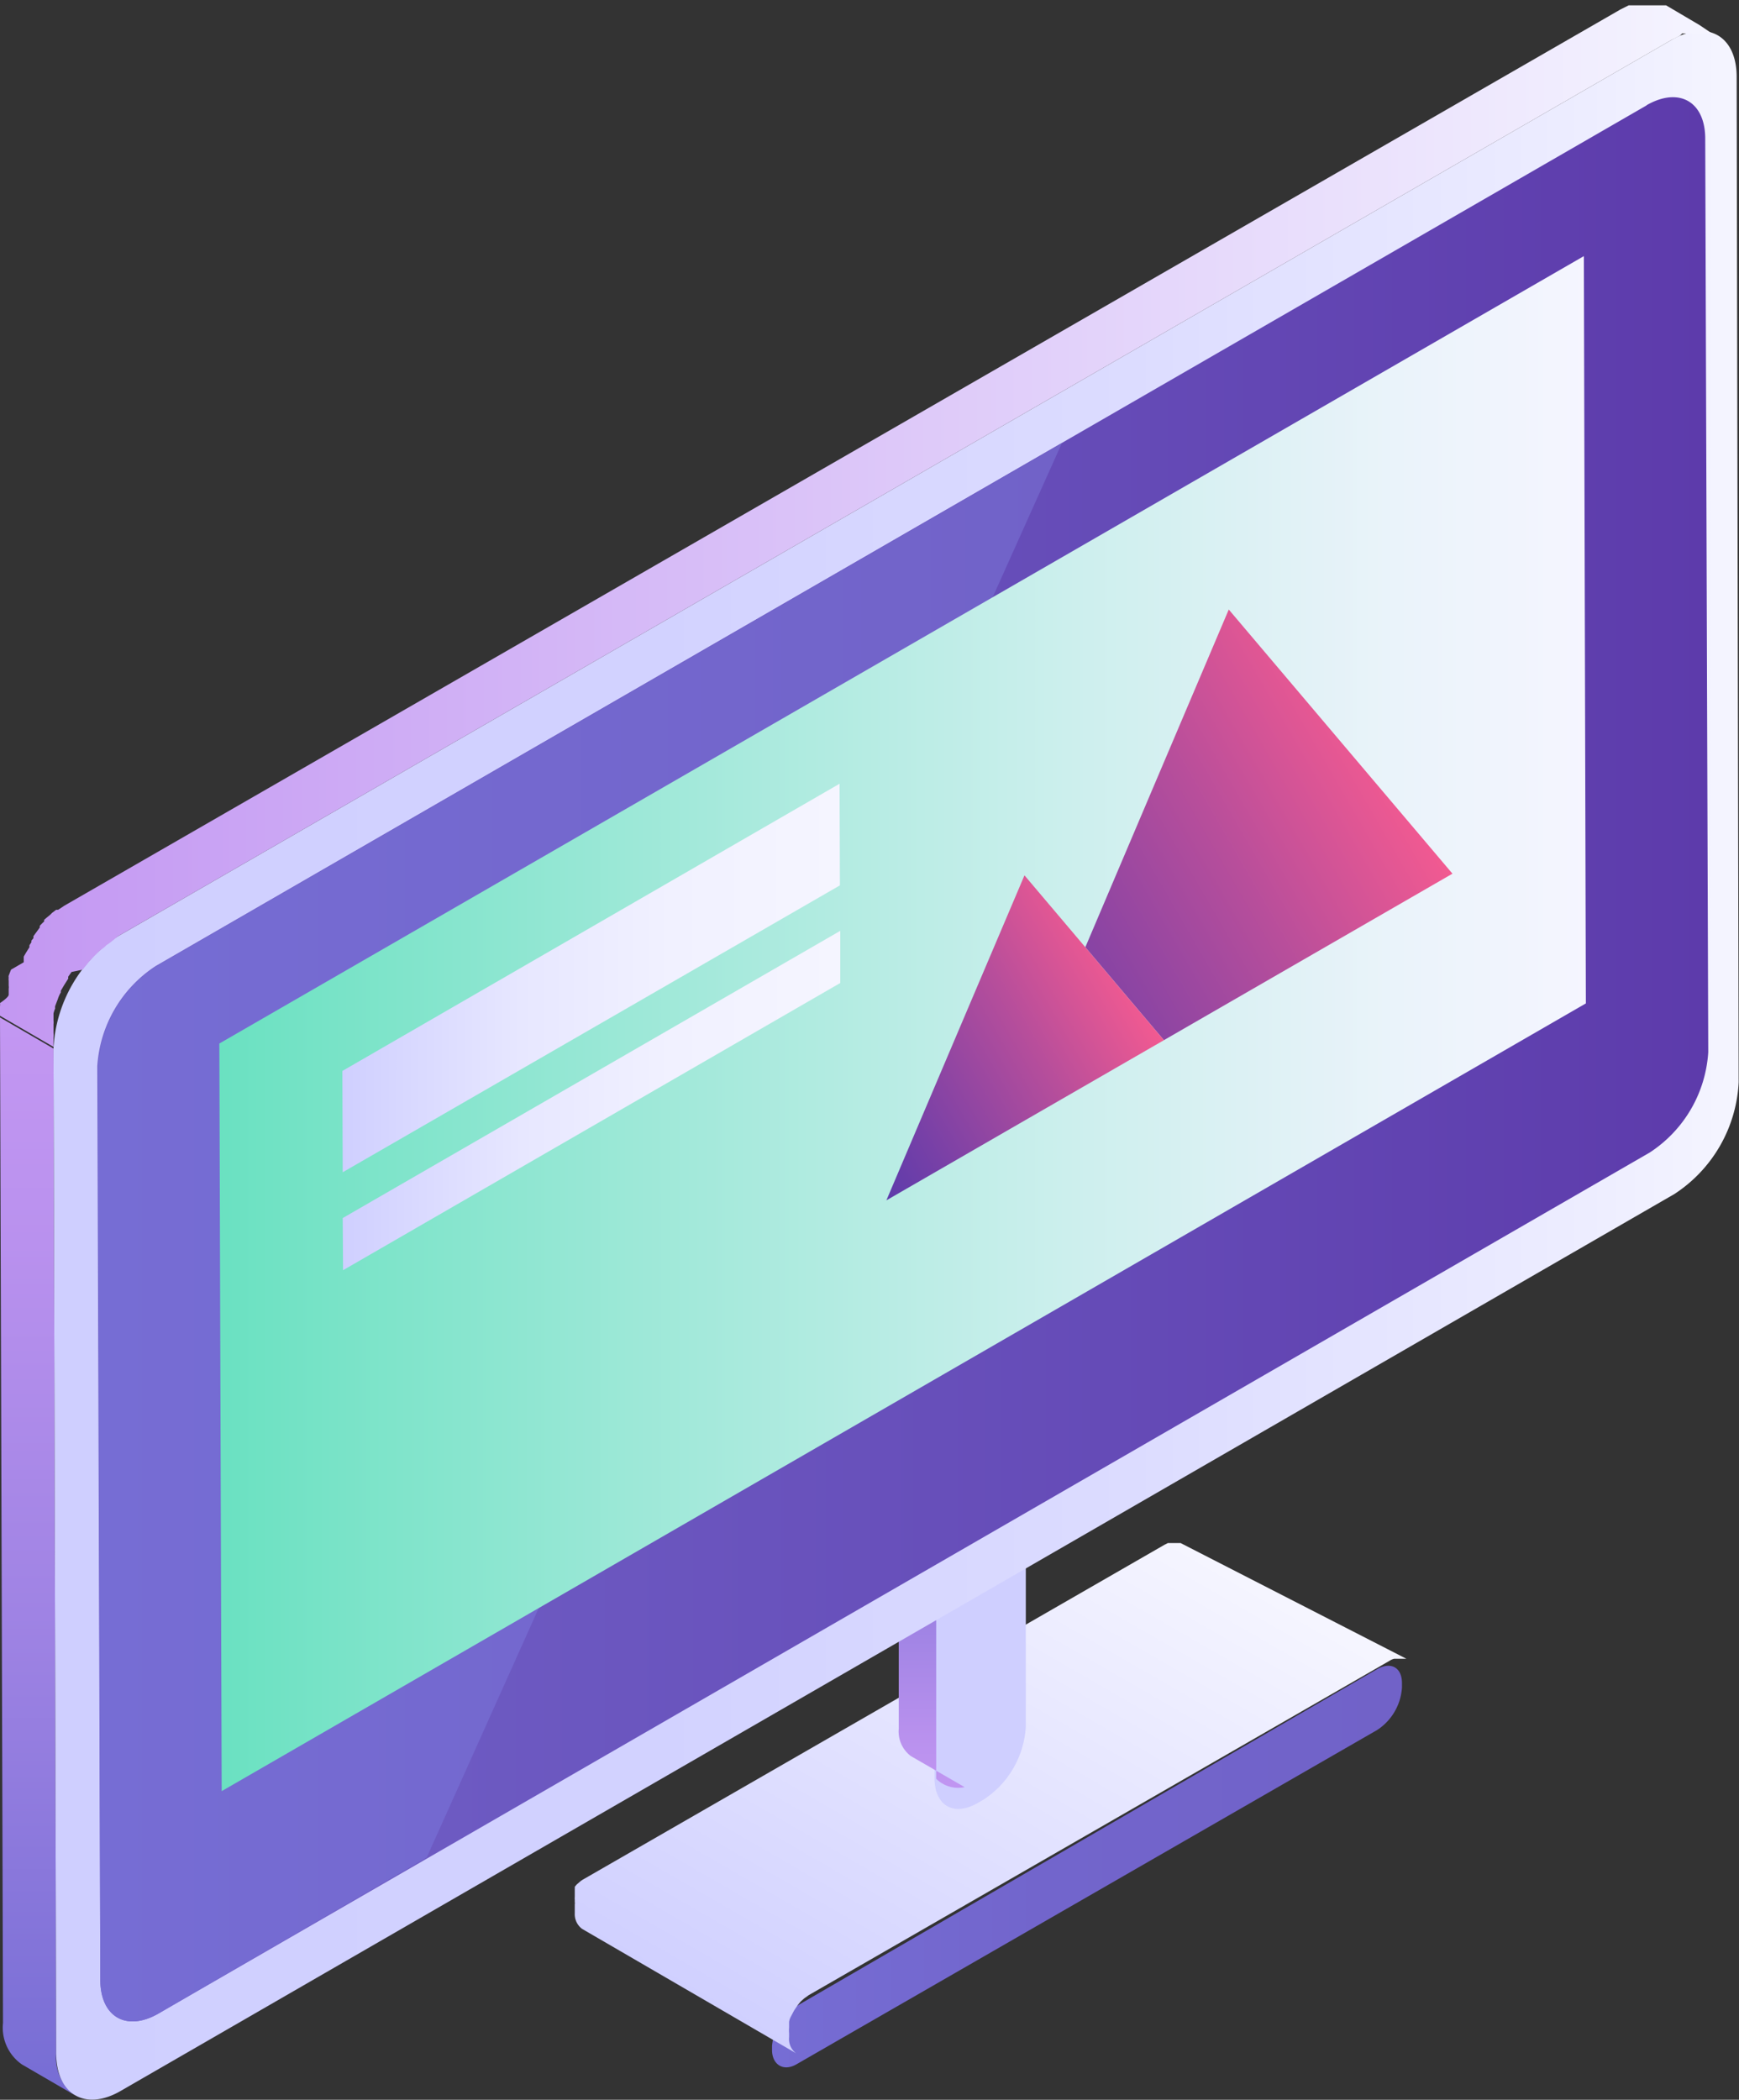
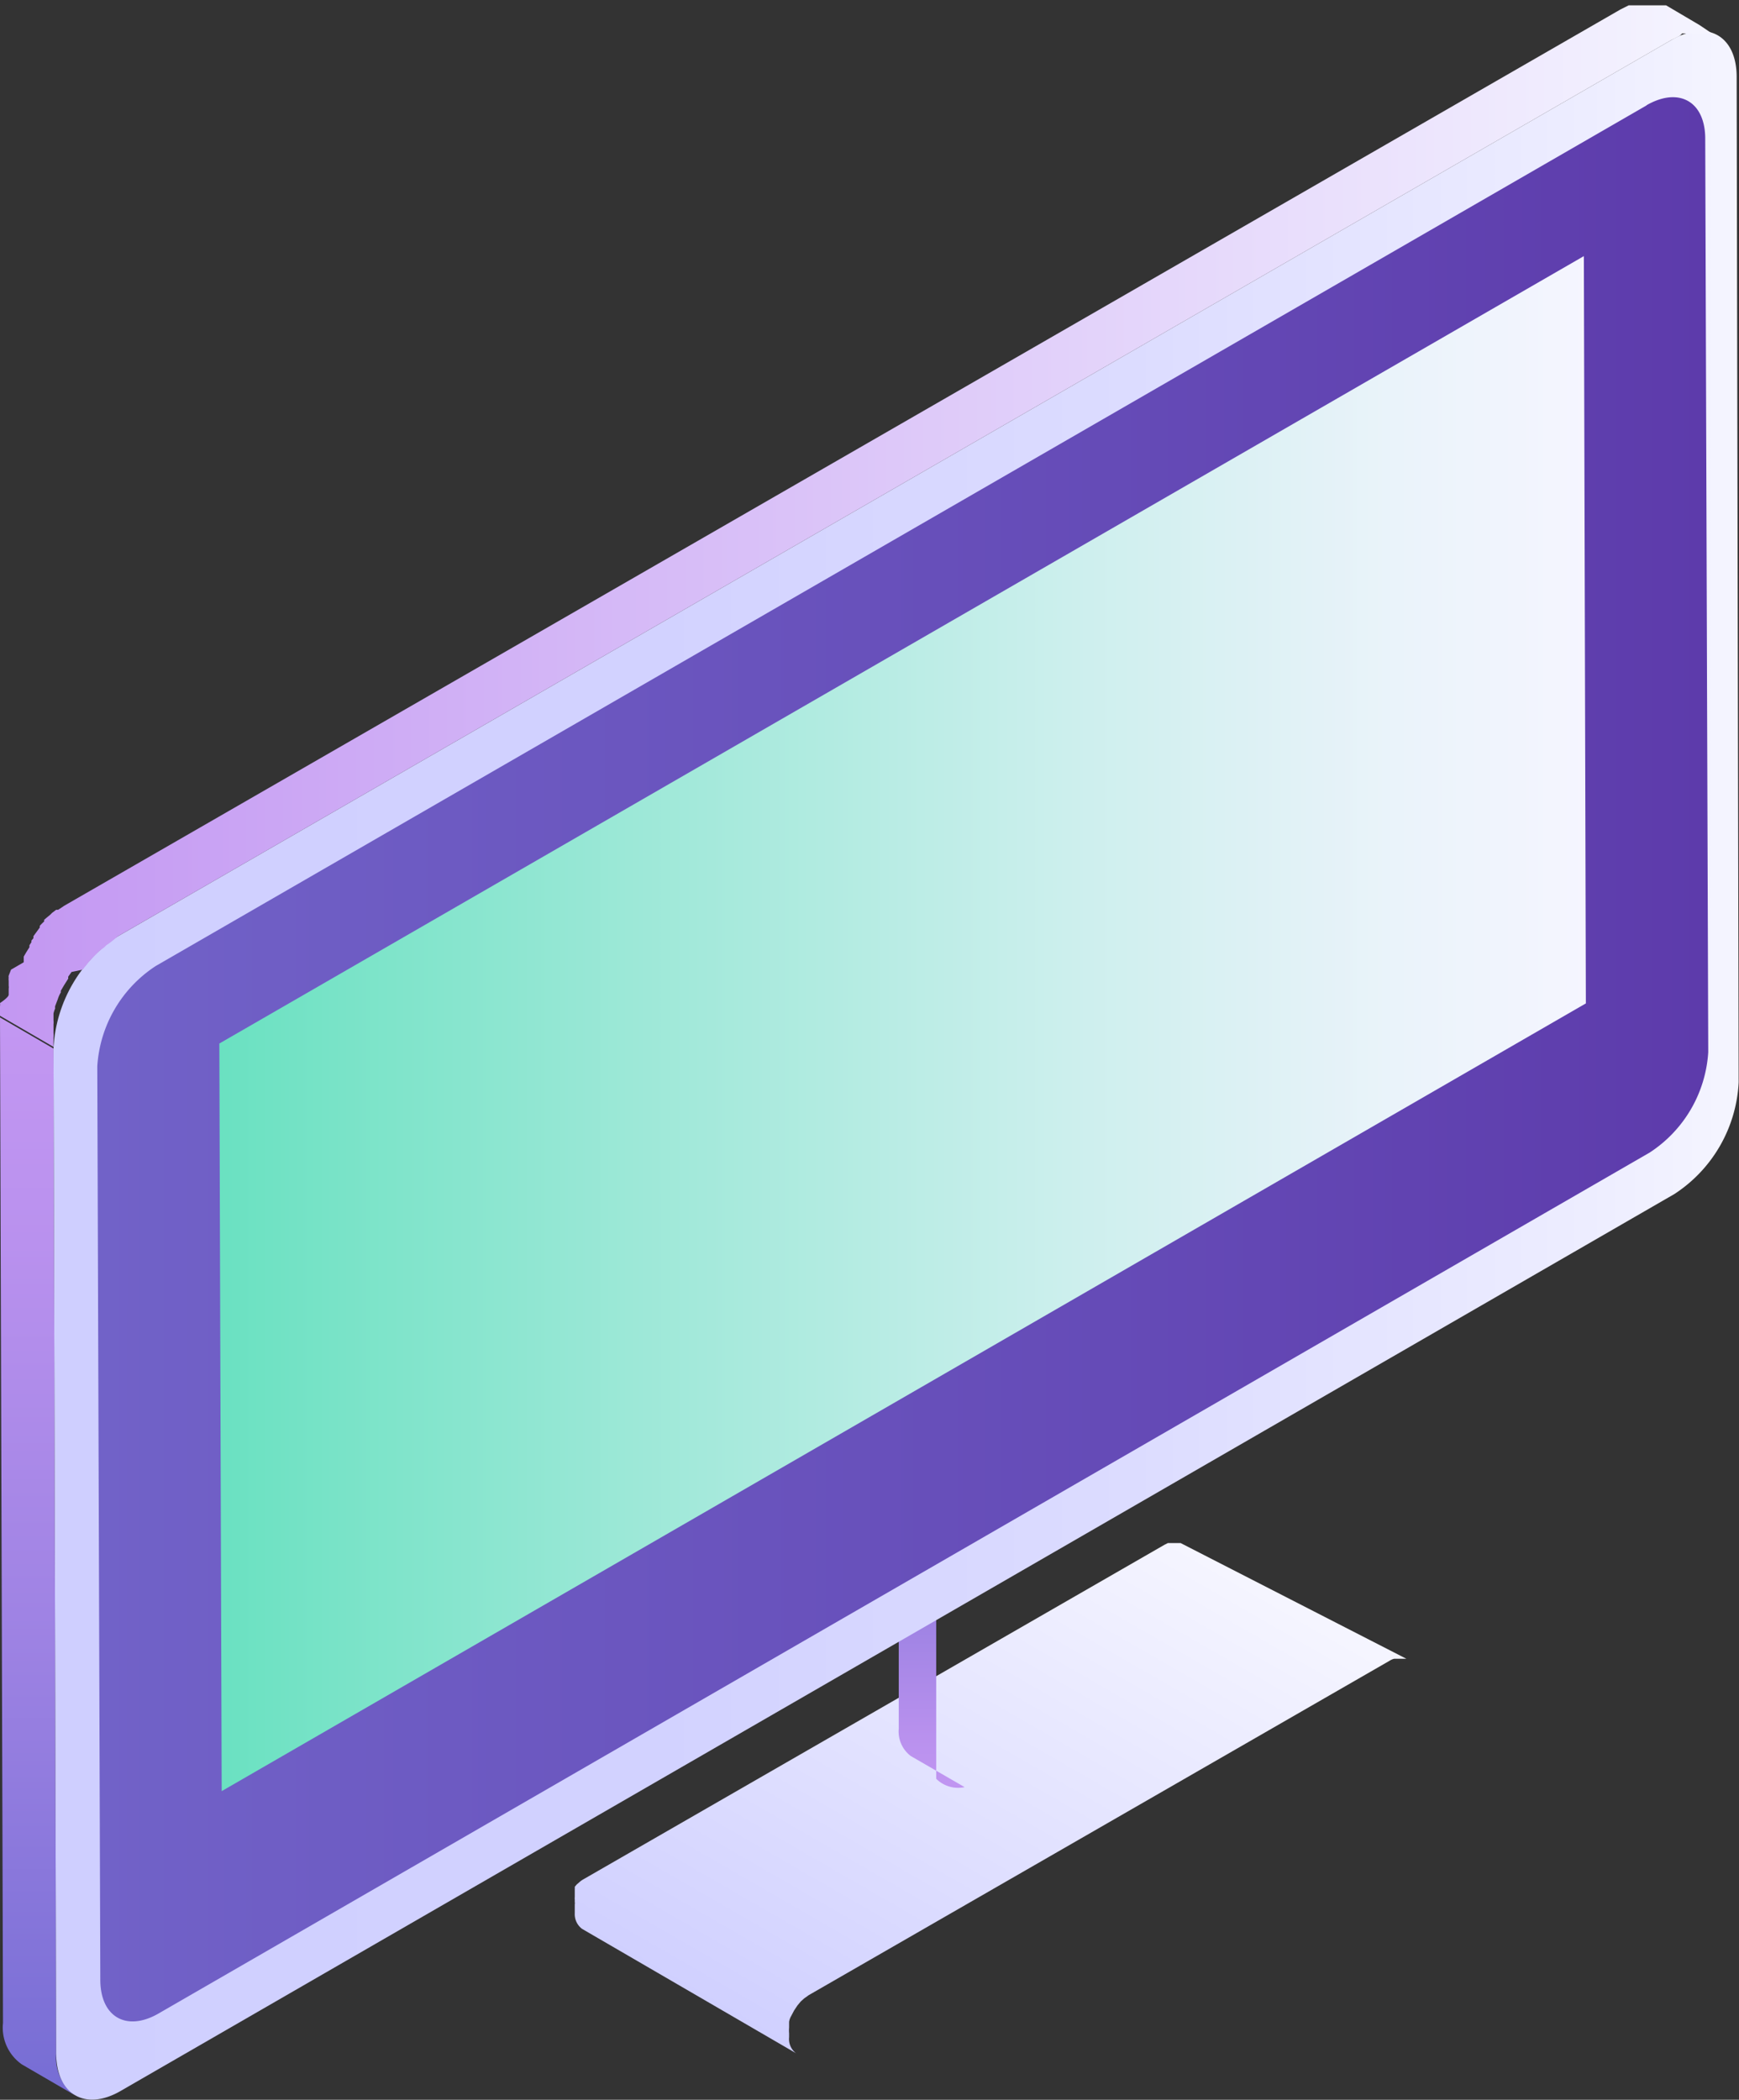
<svg xmlns="http://www.w3.org/2000/svg" xmlns:xlink="http://www.w3.org/1999/xlink" viewBox="0 0 52.01 62.8">
  <rect x="0" y="0" width="52.01" height="62.8" fill="#333333" stroke="none" />
  <defs>
    <style>.cls-1{fill:url(#linear-gradient);}.cls-2{isolation:isolate;}.cls-3{fill:url(#linear-gradient-2);}.cls-4{fill:url(#linear-gradient-3);}.cls-5{fill:#cfcfff;}.cls-6{fill:url(#linear-gradient-4);}.cls-7{fill:url(#linear-gradient-5);}.cls-8{fill:url(#linear-gradient-6);}.cls-9{fill:url(#linear-gradient-7);}.cls-10{fill:url(#linear-gradient-8);}.cls-11{fill:url(#linear-gradient-9);}.cls-12{clip-path:url(#clip-path);}.cls-13{fill:url(#linear-gradient-11);}.cls-14{fill:url(#linear-gradient-12);}.cls-15{fill:url(#linear-gradient-13);}.cls-16{fill:url(#linear-gradient-14);}</style>
    <linearGradient id="linear-gradient" x1="6.56" y1="30.61" x2="47.43" y2="30.61" gradientUnits="userSpaceOnUse">
      <stop offset="0" stop-color="#6ae1c1" />
      <stop offset="0.3" stop-color="#9ce8d7" />
      <stop offset="0.62" stop-color="#ccefed" />
      <stop offset="0.86" stop-color="#eaf3fa" />
      <stop offset="1" stop-color="#f5f5ff" />
    </linearGradient>
    <linearGradient id="linear-gradient-2" x1="23.09" y1="55.84" x2="41.93" y2="55.84" gradientUnits="userSpaceOnUse">
      <stop offset="0" stop-color="#766dd4" />
      <stop offset="0.43" stop-color="#7265cc" />
      <stop offset="1" stop-color="#7162c8" />
    </linearGradient>
    <linearGradient id="linear-gradient-3" x1="24.13" y1="62.29" x2="33.91" y2="45.34" gradientUnits="userSpaceOnUse">
      <stop offset="0" stop-color="#cfcfff" />
      <stop offset="1" stop-color="#f5f5ff" />
    </linearGradient>
    <linearGradient id="linear-gradient-4" x1="28.33" y1="44.17" x2="28.33" y2="54.02" gradientUnits="userSpaceOnUse">
      <stop offset="0" stop-color="#766dd4" />
      <stop offset="0.42" stop-color="#9d82e3" />
      <stop offset="0.79" stop-color="#b991ee" />
      <stop offset="1" stop-color="#c397f2" />
    </linearGradient>
    <linearGradient id="linear-gradient-5" x1="1.12" y1="62.67" x2="1.12" y2="30.43" xlink:href="#linear-gradient-4" />
    <linearGradient id="linear-gradient-6" x1="1.6" y1="31.86" x2="52.01" y2="31.86" gradientUnits="userSpaceOnUse">
      <stop offset="0" stop-color="#cfcfff" />
      <stop offset="0.36" stop-color="#d2d2ff" />
      <stop offset="0.64" stop-color="#dcdcff" />
      <stop offset="0.91" stop-color="#ededff" />
      <stop offset="1" stop-color="#f5f5ff" />
    </linearGradient>
    <linearGradient id="linear-gradient-7" y1="15.68" x2="51.37" y2="15.68" gradientUnits="userSpaceOnUse">
      <stop offset="0" stop-color="#c397f2" />
      <stop offset="1" stop-color="#f5f5ff" />
    </linearGradient>
    <linearGradient id="linear-gradient-8" x1="2.91" y1="31.68" x2="51.09" y2="31.68" gradientUnits="userSpaceOnUse">
      <stop offset="0" stop-color="#7162c8" />
      <stop offset="0.63" stop-color="#654bb7" />
      <stop offset="1" stop-color="#5d3bab" />
    </linearGradient>
    <linearGradient id="linear-gradient-9" x1="2.93" y1="36.85" x2="31.76" y2="36.85" gradientUnits="userSpaceOnUse">
      <stop offset="0" stop-color="#766dd4" />
      <stop offset="1" stop-color="#7162c8" />
    </linearGradient>
    <clipPath id="clip-path">
-       <polygon class="cls-1" points="47.43 30.01 47.37 7.66 6.56 31.21 6.63 53.57 47.43 30.01" />
-     </clipPath>
+       </clipPath>
    <linearGradient id="linear-gradient-11" x1="27.59" y1="29.4" x2="40.89" y2="21.72" gradientUnits="userSpaceOnUse">
      <stop offset="0" stop-color="#5d3bab" />
      <stop offset="0.2" stop-color="#7740a7" />
      <stop offset="0.64" stop-color="#b74e9b" />
      <stop offset="1" stop-color="#f25a91" />
    </linearGradient>
    <linearGradient id="linear-gradient-12" x1="24.92" y1="33.15" x2="33.22" y2="28.36" xlink:href="#linear-gradient-11" />
    <linearGradient id="linear-gradient-13" x1="10.24" y1="29.25" x2="25.12" y2="29.25" gradientUnits="userSpaceOnUse">
      <stop offset="0" stop-color="#cfcfff" />
      <stop offset="0.07" stop-color="#d4d4ff" />
      <stop offset="0.36" stop-color="#e7e7ff" />
      <stop offset="0.66" stop-color="#f1f1ff" />
      <stop offset="1" stop-color="#f5f5ff" />
    </linearGradient>
    <linearGradient id="linear-gradient-14" x1="10.25" y1="32.91" x2="25.13" y2="32.91" xlink:href="#linear-gradient-13" />
  </defs>
  <title>website_development</title>
  <g id="Layer_2" data-name="Layer 2">
    <g id="Design">
      <g class="cls-2">
-         <path class="cls-3" d="M41.19,49.92c.41-.23.74-.05.74.42v.13a1.64,1.64,0,0,1-.74,1.27l-17.37,10c-.4.23-.73,0-.73-.43v-.12A1.57,1.57,0,0,1,23.82,60Z" />
        <path class="cls-4" d="M35.31,46.15h0l0,0h-.38l-.1.05-17.37,10a.71.71,0,0,0-.14.1l0,0-.07.06,0,0,0,0,0,0-.06.07,0,0h0a0,0,0,0,1,0,0,.43.43,0,0,1,0,.07l0,.06h0l0,0,0,.06,0,.06h0l0,.06a.25.25,0,0,0,0,.07l0,0h0s0,0,0,0,0,.06,0,.08a.13.13,0,0,1,0,.06v0s0,.09,0,.14v.13a.55.55,0,0,0,.22.47l6.4,3.72a.53.53,0,0,1-.21-.48v-.12a1,1,0,0,1,0-.17v0c0-.06,0-.11,0-.17h0a.49.49,0,0,1,.06-.17h0l.09-.17h0l.1-.15s0,0,0,0l.1-.12,0,0,.1-.09,0,0,.14-.1,17.37-10a.42.42,0,0,1,.14-.06h0l.12,0h.14l.1,0Z" />
      </g>
      <g class="cls-2">
-         <path class="cls-5" d="M29.4,45.27c.7-.4,1.27-.08,1.28.73v5.63a2.79,2.79,0,0,1-1.26,2.19l-.19.11c-.7.4-1.27.08-1.28-.73V47.57a2.81,2.81,0,0,1,1.26-2.19Z" />
        <path class="cls-6" d="M29.61,45.17l.09,0h.43l.07,0h0l.09,0-1.61-.92h0l-.07,0H28.1l-.09,0,0,0h0l-.16.08-.19.11-.19.14,0,0a1.29,1.29,0,0,0-.17.16h0l0,0-.08.09,0,0,0,0L27,45l0,0,0,0,0,0,0,0,0,.06s0,0,0,0v0l-.07.11h0s0,0,0,0l-.05.07s0,0,0,0a.05.05,0,0,0,0,0l0,0,0,.09v0h0a1.17,1.17,0,0,1,0,.11v0l0,0s0,0,0,.06a.09.09,0,0,0,0,.05l0,0v.09s0,0,0,.06a0,0,0,0,1,0,0v.05a.3.3,0,0,0,0,.1v0a0,0,0,0,0,0,0c0,.08,0,.15,0,.22l0,5.63a.92.92,0,0,0,.36.82l1.61.93A.93.93,0,0,1,28,53.2V47.57a1.7,1.7,0,0,1,0-.22.11.11,0,0,0,0-.05s0-.07,0-.11,0,0,0-.06a.64.64,0,0,1,0-.07A.29.29,0,0,1,28,47l0,0,0-.11,0,0a.69.69,0,0,1,.05-.13,0,0,0,0,0,0,0l.06-.11s0,0,0,0l.06-.12v0l.08-.13,0,0,.07-.09,0,0,.06-.07.05-.07.05-.05.08-.09,0,0a1.29,1.29,0,0,1,.17-.16l0,0,.2-.14.19-.11.16-.07Z" />
      </g>
      <g class="cls-2">
        <path class="cls-7" d="M1.68,61.43,1.6,31.36,0,30.43.09,60.5a1.34,1.34,0,0,0,.56,1.24l1.6.93A1.38,1.38,0,0,1,1.68,61.43Z" />
        <path class="cls-8" d="M50,1.19c1.07-.61,1.94-.12,1.94,1.11L52,32.37a4.24,4.24,0,0,1-1.92,3.34L3.62,62.53c-1.06.62-1.93.12-1.94-1.1L1.6,31.36A4.26,4.26,0,0,1,3.53,28Z" />
        <path class="cls-9" d="M50.31,1l.13,0,.09,0h.08l.1,0h.21l.14,0h0l.1,0h0l.13.06L50.83.75l0,0h0l-1-.59h0l-.09,0H49.6l-.05,0h-.1l-.12,0h-.44l0,0-.13,0-.05,0h0l-.24.12L1.92,27.09l-.18.12-.06,0-.12.09-.06.06-.11.09-.07.06,0,0,0,.05a1.59,1.59,0,0,0-.13.13l0,.05,0,0L1,28l0,.06,0,0-.06.07,0,.05-.06.09,0,.06,0,0-.1.16v0l-.07.12,0,.06,0,.06s0,0,0,.05L.33,29v0h0l-.07.18v0a.14.14,0,0,0,0,.06.32.32,0,0,0,0,.09l0,.07s0,.05,0,.08l0,0a.29.29,0,0,1,0,.09s0,.07,0,.1v0s0,0,0,.08S0,30,0,30a.06.06,0,0,1,0,0,.34.34,0,0,1,0,.1v.06a1.7,1.7,0,0,0,0,.22l1.6.93a1.48,1.48,0,0,1,0-.21v-.08a.59.59,0,0,0,0-.13l0-.16s0-.07,0-.1a.43.43,0,0,0,0-.11s0-.08,0-.13l0-.08a.88.88,0,0,1,.05-.15.19.19,0,0,1,0-.07l.08-.21,0,0a.88.88,0,0,1,.09-.2.17.17,0,0,1,0-.05l.1-.17,0,0,.12-.19,0-.06.1-.14L2.47,29l.09-.11.08-.1.07-.08.13-.14a.6.6,0,0,0,.08-.08L3,28.42l.12-.09.06-.06.13-.09,0,0L3.53,28,50,1.19l.24-.12Z" />
      </g>
      <g class="cls-2">
        <path class="cls-10" d="M49.25,3.15,4.66,28.89a3.87,3.87,0,0,0-1.75,3L3,59.21c0,1.12.79,1.57,1.76,1L49.34,34.47a3.87,3.87,0,0,0,1.75-3L51,4.15c0-1.12-.79-1.56-1.76-1" />
      </g>
-       <path class="cls-11" d="M31.76,13.25,4.68,28.89a3.84,3.84,0,0,0-1.75,3L3,59.21c0,1.12.79,1.57,1.76,1l8-4.65Z" />
      <g class="cls-2">
        <polygon class="cls-1" points="47.43 30.01 47.37 7.66 6.56 31.21 6.63 53.57 47.43 30.01" />
        <g class="cls-12">
          <polyline class="cls-13" points="36.75 18.23 43.44 26.13 30.13 33.81 34.81 31.11 32.46 28.33 36.75 18.23" />
          <polyline class="cls-14" points="30.64 26.18 32.46 28.33 34.81 31.11 30.13 33.81 26.51 35.9 30.64 26.18" />
-           <polyline class="cls-15" points="10.24 32.03 25.11 23.44 25.12 26.48 10.25 35.06 10.24 32.03" />
          <polyline class="cls-16" points="10.25 36.43 25.13 27.84 25.13 29.4 10.26 37.99 10.25 36.43" />
        </g>
      </g>
    </g>
  </g>
</svg>